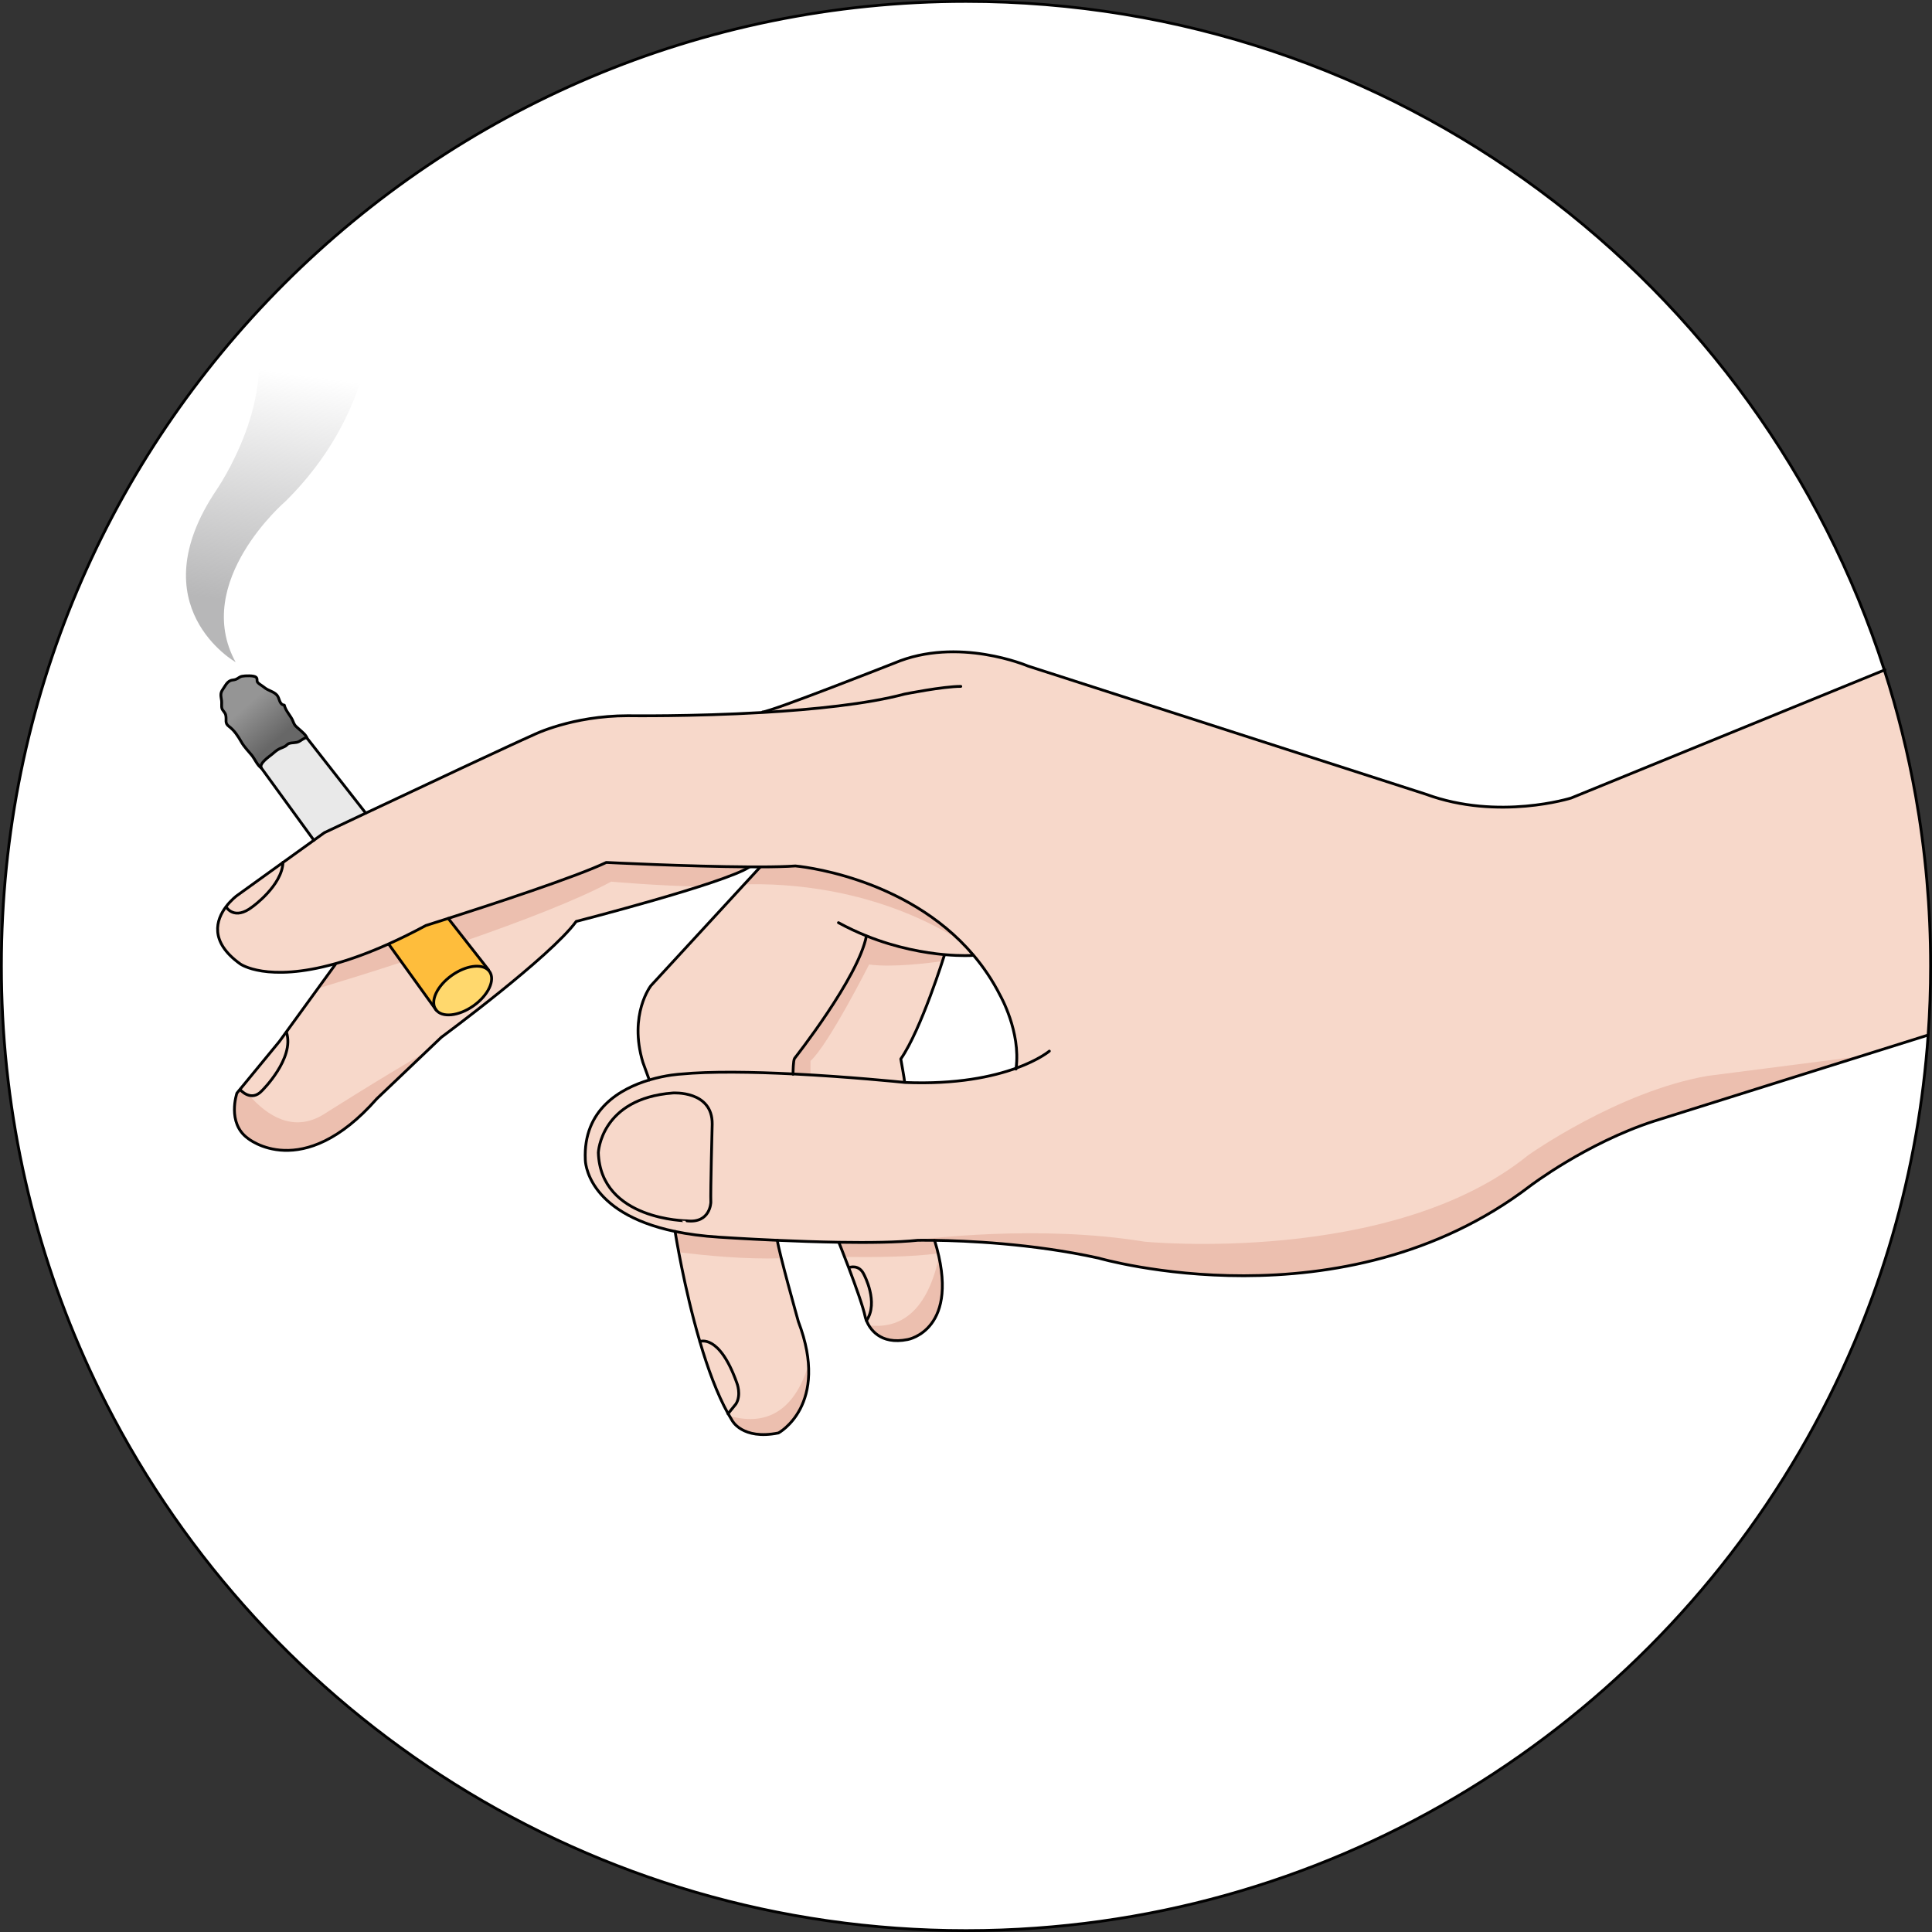
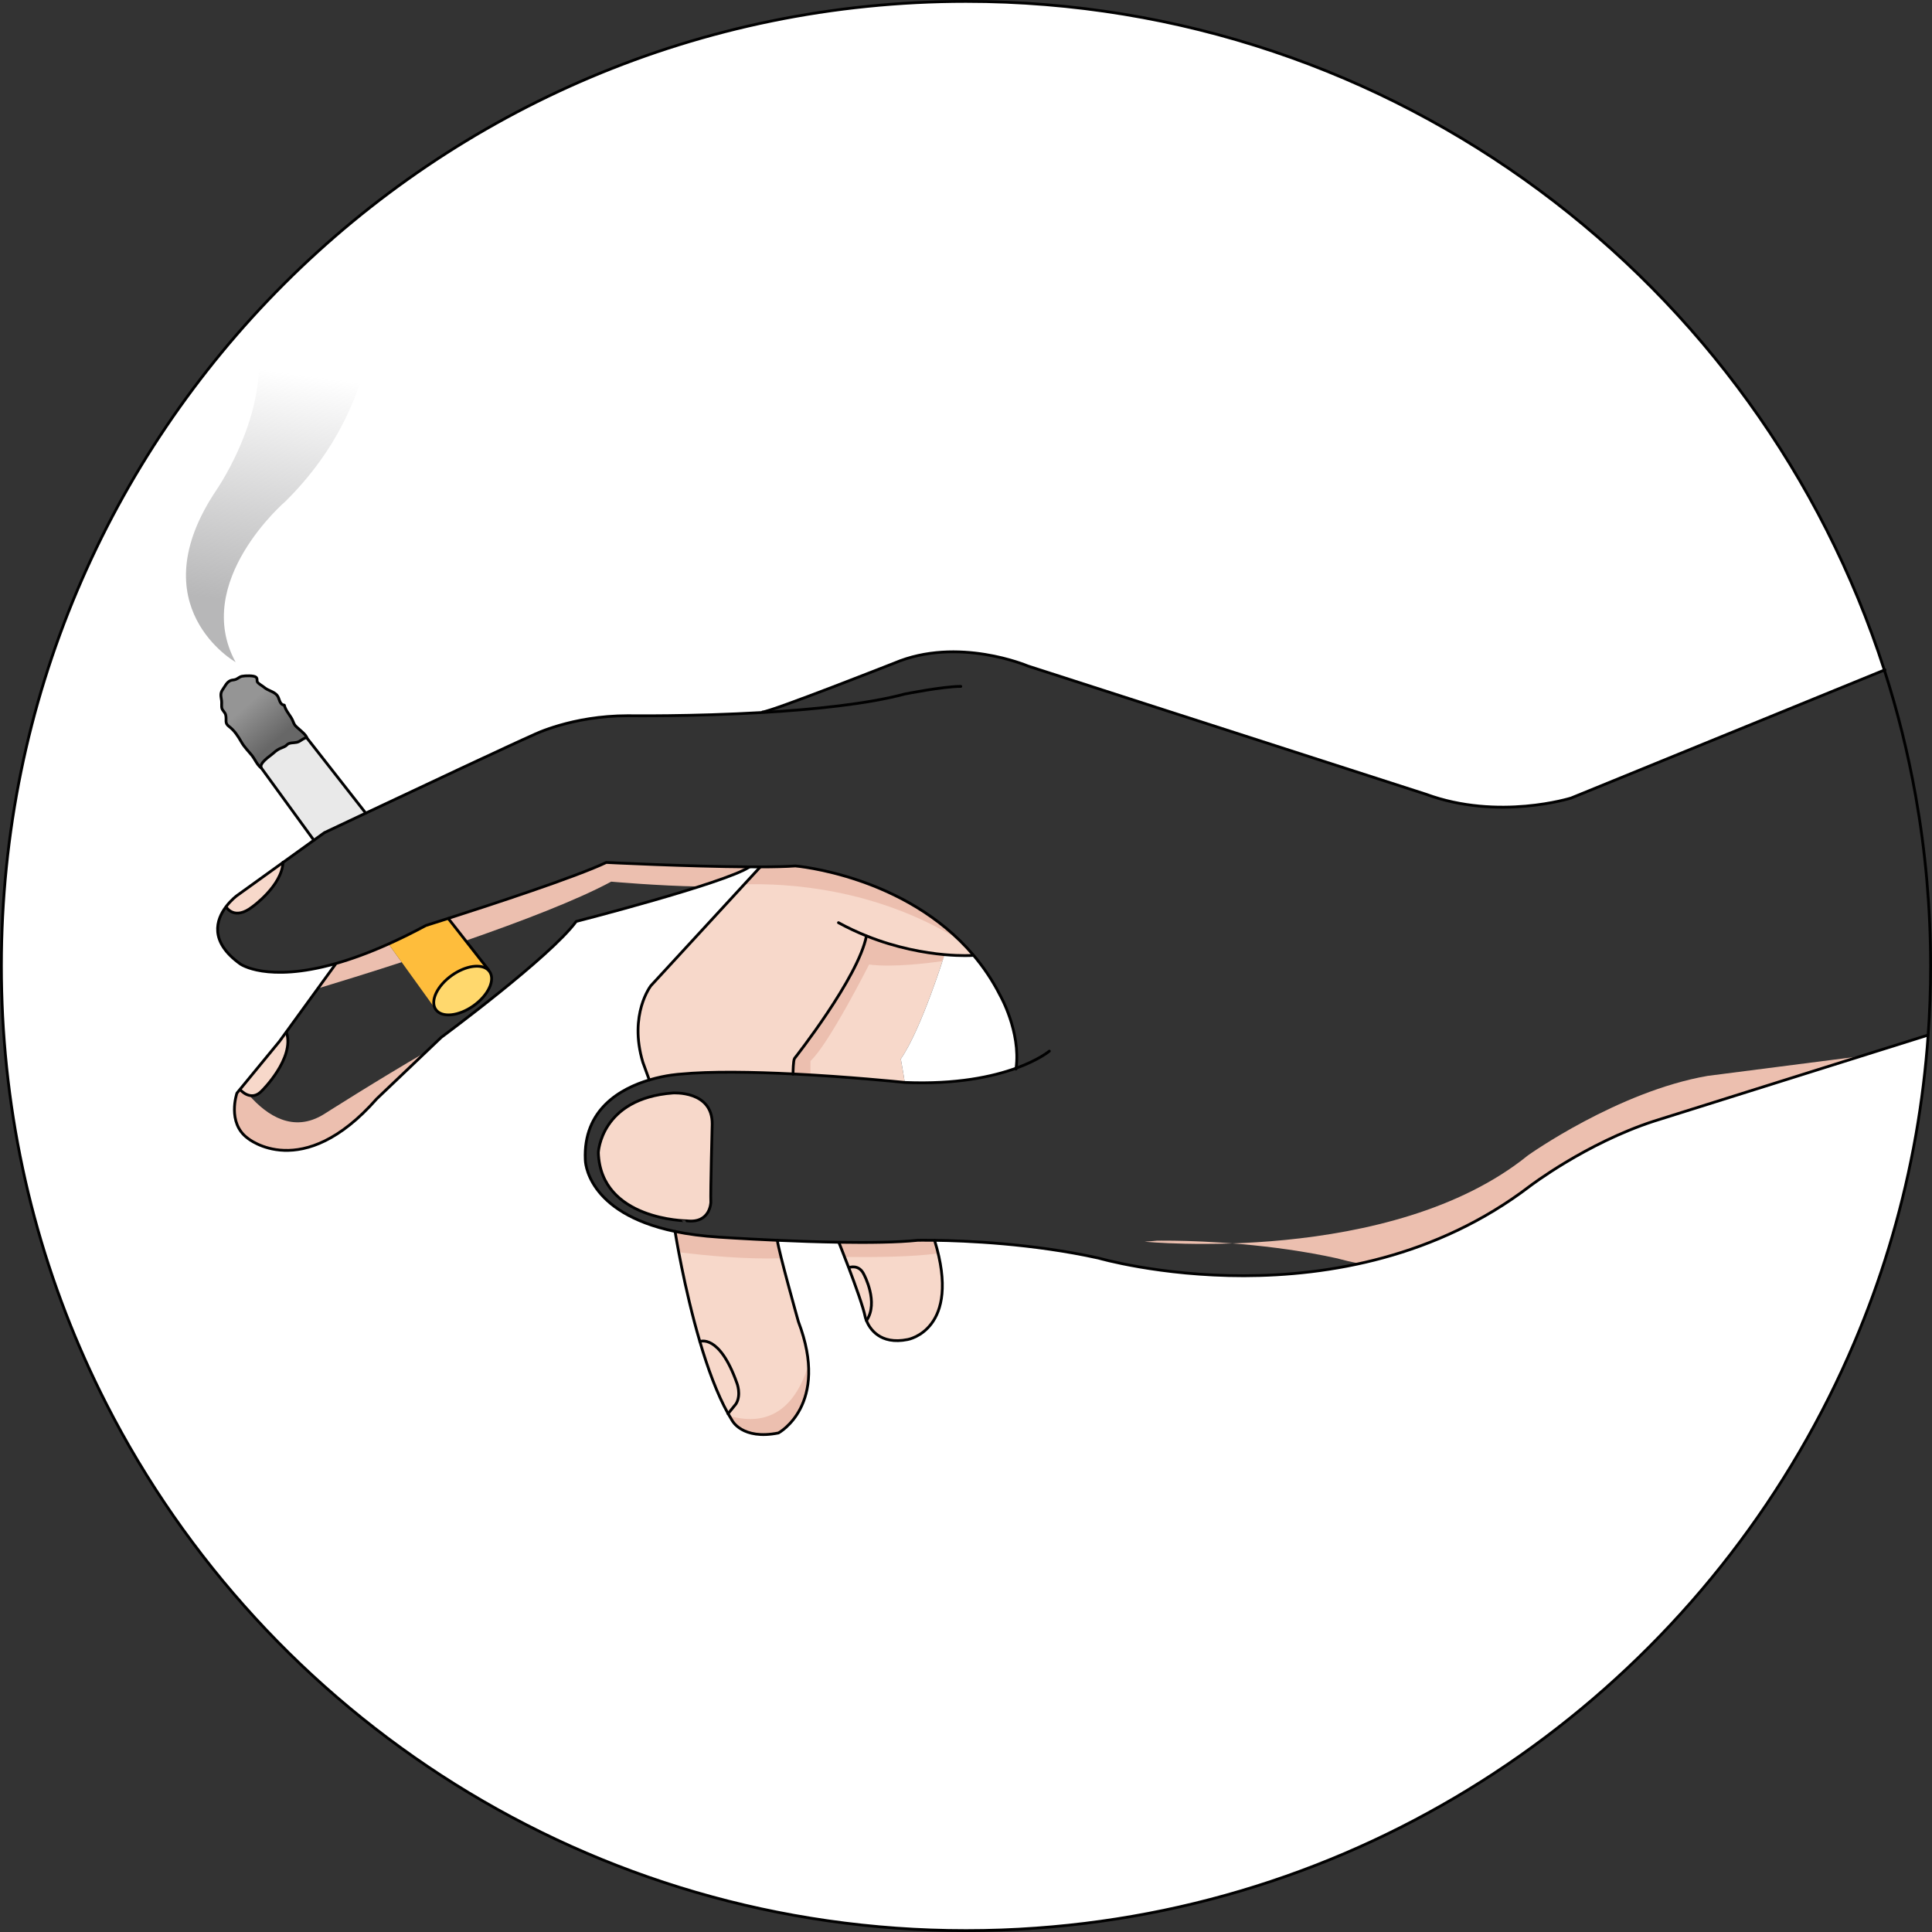
<svg xmlns="http://www.w3.org/2000/svg" version="1.1" id="Layer_1" x="0px" y="0px" width="691.838px" height="691.842px" viewBox="0 0 691.838 691.842" enable-background="new 0 0 691.838 691.842" xml:space="preserve">
  <rect x="0" y="0" width="691.838" height="691.842" fill="#333333" stroke="none" />
  <g>
    <path fill="#F7D8CA" d="M285.894,473.256c11.395,29.908-7.127,39.879-7.127,39.879c-13.053,2.616-16.616-4.508-16.616-4.508   c-0.479-0.77-0.958-1.563-1.424-2.4v-0.007l2.822-3.487c2.036-3.301,0.288-7.576,0.288-7.576   c-6.31-17.68-13.211-14.762-13.211-14.762l-0.013,0.008c-5.667-19.24-8.771-38.768-8.873-39.418   c4.57,0.952,9.79,1.658,15.759,2.035c0,0,8.942,0.604,20.87,1.129v0.015C278.843,448.2,285.894,473.256,285.894,473.256z" />
    <path fill="#F7D8CA" d="M309.389,456.415c-1.762-3.852-5.276-2.535-5.276-2.535l-0.191,0.073c-1.886-4.967-3.48-8.934-3.48-8.934   v-0.171c10.62,0.171,21,0.048,28.167-0.704c0,0,2.221-0.051,6.078,0.004v0.069c9.812,32.046-9.613,35.452-9.613,35.452   c-10.045,2.041-13.697-4.035-14.801-6.756C314.78,466.418,309.389,456.415,309.389,456.415z" />
-     <path fill="#ECBFAF" d="M336.234,450.083c-4.645,21.583-15.533,25.689-25.12,24.516c1.745,2.923,5.68,6.756,13.958,5.071   C325.072,479.67,342.062,476.689,336.234,450.083z" />
    <path fill="#ECBFAF" d="M289.514,488.711c-6.109,20.041-18.683,21.092-28.323,18.318c0.317,0.545,0.638,1.08,0.96,1.598   c0,0,3.563,7.124,16.616,4.508C278.767,513.135,290.695,506.708,289.514,488.711z" />
-     <path fill="#F7D8CA" d="M112.397,300.885l3.755-2.706c0,0,6.077-2.878,14.814-6.997c19.479-9.182,52.183-24.564,60.07-28.03   c0,0,13.702-6.853,33.8-6.853c0,0,22.83,0.316,48.278-1.164l-0.014-0.193c2.809,0,47.141-17.484,47.141-17.484   c22.788-9.674,47.798,1.026,47.798,1.026l142.519,45.908c26.037,9.593,52.074,1.371,52.074,1.371l112.144-45.813   c4.714,14.631,8.47,29.684,11.21,45.094c3.517,19.761,5.352,40.104,5.352,60.878c0,8.34-0.294,16.609-0.885,24.79l-0.156-0.014   l-98.078,30.8c-24.297,7.919-44.366,23.242-44.366,23.242c-67.086,51.23-154.495,25.771-154.495,25.771   c-23.776-5.256-47.764-6.216-58.672-6.361c-3.857-0.055-6.078-0.004-6.078-0.004c-7.167,0.752-17.547,0.875-28.167,0.704   c-7.592-0.124-15.314-0.398-22.071-0.7c-11.928-0.525-20.87-1.129-20.87-1.129c-5.969-0.377-11.188-1.083-15.759-2.035   c-32.149-6.729-32.149-25.66-32.149-25.66c-0.822-18.081,12.67-25.545,22.913-28.6c6.159-1.844,11.147-2.09,11.147-2.09   c10.874-1.055,26.064-0.773,40.331-0.063c19.876,0.994,37.944,2.83,39.952,3.035c0.123,0.015,0.186,0.021,0.186,0.021   c18.459,0.752,31.414-2.096,39.74-5.111c1.721-13.067-5.688-26.031-5.688-26.031c-2.767-5.468-6.057-10.297-9.688-14.56   c-24.276-28.559-63.669-31.834-63.669-31.834c-3.281,0.24-7.715,0.335-12.743,0.343c-1.24,0.008-2.516,0.008-3.822-0.008   c-21.674-0.115-51.15-1.588-51.15-1.588c-10.833,5.181-41.836,15.314-56.59,20.034c-4.885,1.563-7.988,2.535-7.988,2.535   c-4.742,2.55-9.183,4.734-13.347,6.605c-7.223,3.241-13.595,5.522-19.187,7.099c-24.447,6.865-33.93,0.088-33.93,0.088   c-11.333-8.098-8.559-15.93-5.159-20.465l0.115,0.082c0,0,2.857,4.96,9.36-0.098c0,0,10.593-7.549,10.956-15.874L112.397,300.885z    M255.032,402.552c0.164-12.128-14.073-11.161-14.073-11.161c-25.887,1.947-26.694,21.356-26.694,21.356   c0.808,24.271,31.71,24.427,31.71,24.427c8.406,0.975,8.572-6.633,8.572-6.633C254.381,426.986,255.032,402.552,255.032,402.552z" />
-     <path fill="#ECBFAF" d="M592.219,401.497l74.145-23.284l-54.868,7.055c-32.16,5.566-64.319,28.449-64.319,28.449   c-48.857,39.582-137.296,30.922-137.296,30.922c-37.895-6.221-78.884-1.063-85.618-0.135c1.549-0.1,3.003-0.219,4.346-0.359   c0,0,2.221-0.051,6.078,0.004c10.908,0.146,34.896,1.105,58.672,6.361c0,0,87.409,25.46,154.495-25.771   C547.853,424.739,567.922,409.416,592.219,401.497z" />
-     <path fill="#F7D8CA" d="M156.064,361.523c2.131,3.014,8.167,2.411,13.484-1.35c5.31-3.762,7.887-9.258,5.755-12.272   c-0.123-0.177-0.267-0.341-0.418-0.493l0.076-0.082l-14.444-18.438l-0.007-0.015c14.754-4.72,45.757-14.854,56.59-20.034   c0,0,29.477,1.473,51.15,1.588v0.096c-8.909,5.824-61.914,19.434-61.914,19.434c-9.25,12.676-48.292,41.48-48.292,41.48   l-23.117,22.016c-26.784,30.457-46.238,14.129-46.238,14.129c-7.516-5.502-3.85-16.143-3.85-16.143l1.068-1.303l0.164,0.13   c0,0,3.865,4.509,7.723,0.322c0,0,11.799-11.579,8.798-20.913l-0.11-0.082l17.583-24.207l-0.076-0.273   c5.592-1.576,11.964-3.857,19.187-7.099l0.067,0.149L156.064,361.523z" />
+     <path fill="#ECBFAF" d="M592.219,401.497l74.145-23.284l-54.868,7.055c-32.16,5.566-64.319,28.449-64.319,28.449   c-48.857,39.582-137.296,30.922-137.296,30.922c1.549-0.1,3.003-0.219,4.346-0.359   c0,0,2.221-0.051,6.078,0.004c10.908,0.146,34.896,1.105,58.672,6.361c0,0,87.409,25.46,154.495-25.771   C547.853,424.739,567.922,409.416,592.219,401.497z" />
    <path fill="#ECBFAF" d="M116.037,398.965c-10.973,6.857-20.446,0.48-26.787-6.719c-1.861-0.447-3.178-1.979-3.178-1.979   l-0.164-0.13l-1.068,1.303c0,0-3.666,10.641,3.85,16.143c0,0,19.454,16.328,46.238-14.129l17.538-16.703   C136.165,386.156,116.037,398.965,116.037,398.965z" />
    <path fill="#ECBFAF" d="M335.944,448.816c-0.353-1.463-0.767-2.994-1.259-4.599v-0.069c-3.857-0.055-6.078-0.004-6.078-0.004   c-7.167,0.752-17.547,0.875-28.167,0.704v0.171c0,0,0.833,2.071,2.004,5.09C312.83,450.235,327.246,450.121,335.944,448.816z" />
    <path fill="#ECBFAF" d="M257.499,443.02c-5.969-0.377-11.188-1.083-15.759-2.035c0.038,0.239,0.482,3.033,1.308,7.42   c9.516,1.205,23.768,2.591,36.74,2.178c-0.748-2.996-1.298-5.391-1.419-6.419v-0.015   C266.441,443.623,257.499,443.02,257.499,443.02z" />
    <path fill="#F7D8CA" d="M310.271,335.137l-0.02,0.048c-2.858,14.862-25.722,43.812-25.722,43.812   c-0.486,0.67-0.542,4.844-0.548,5.576c-14.267-0.711-29.457-0.992-40.331,0.063c0,0-4.988,0.246-11.147,2.09l-2.309-6.357   c-5.126-17.151,2.891-27.401,2.891-27.401l38.987-42.325v-0.205c5.028-0.008,9.462-0.103,12.743-0.343   c0,0,39.393,3.275,63.669,31.834l-0.227,0.198c0,0-3.837,0.281-10.038-0.273C331.212,341.221,321.181,339.521,310.271,335.137z" />
    <path fill="#ECBFAF" d="M343.4,336.508c-24.31-23.561-58.584-26.415-58.584-26.415c-3.281,0.24-7.715,0.335-12.743,0.343v0.205   l-5.573,6.052C281.234,316.244,313.209,317.854,343.4,336.508z" />
    <path fill="#F7D8CA" d="M338.221,341.852l-0.007,0.103c0,0-8.297,26.694-15.643,37.253c0,0,1.369,7.564,1.369,8.258l-0.006,0.143   c-2.008-0.205-20.076-2.041-39.952-3.035c0.006-0.732,0.062-4.906,0.548-5.576c0,0,22.863-28.949,25.722-43.812l0.02-0.048   C321.181,339.521,331.212,341.221,338.221,341.852z" />
    <path fill="#ECBFAF" d="M310.252,335.185c-2.858,14.862-25.722,43.812-25.722,43.812c-0.486,0.67-0.542,4.844-0.548,5.576   c2.105,0.105,4.19,0.221,6.24,0.344v-5c6.409-5.697,21.008-34.539,21.008-34.539c8.229,1.176,21.782-0.559,26.271-1.199   c0.458-1.404,0.713-2.224,0.713-2.224l0.007-0.103c-7.009-0.631-17.04-2.33-27.949-6.715L310.252,335.185z" />
    <g>
      <path fill="#ECBFAF" d="M160.511,328.874l0.007,0.015l6.245,7.972c20.021-6.95,39.965-14.597,52.104-21.146    c0,0,17.179,1.526,31.557,1.744c8.22-2.635,15.095-5.148,17.827-6.936v-0.096c-21.674-0.115-51.15-1.588-51.15-1.588    C206.268,314.021,175.265,324.154,160.511,328.874z" />
      <path fill="#ECBFAF" d="M143.839,344.547l-4.596-6.383l-0.067-0.149c-7.223,3.241-13.595,5.522-19.187,7.099l0.076,0.273    l-6.218,8.561C121.489,351.634,132.1,348.359,143.839,344.547z" />
    </g>
    <path fill="#FFFFFF" d="M101.332,308.847l-16.527,11.901c0,0-2.048,1.493-3.904,3.988c-3.399,4.535-6.174,12.367,5.159,20.465   c0,0,9.482,6.777,33.93-0.088l0.076,0.273l-17.583,24.207l-2.411,3.317l-14.163,17.226l-1.068,1.303c0,0-3.666,10.641,3.85,16.143   c0,0,19.454,16.328,46.238-14.129l23.117-22.016c0,0,39.042-28.805,48.292-41.48c0,0,53.005-13.609,61.914-19.434v-0.096   c1.307,0.016,2.582,0.016,3.822,0.008v0.205l-38.987,42.325c0,0-8.017,10.25-2.891,27.401l2.309,6.357   c-10.243,3.055-23.735,10.519-22.913,28.6c0,0,0,18.931,32.149,25.66c0.103,0.65,3.206,20.178,8.873,39.418   c2.769,9.422,6.159,18.773,10.113,25.817v0.007c0.466,0.837,0.944,1.631,1.424,2.4c0,0,3.563,7.124,16.616,4.508   c0,0,18.521-9.971,7.127-39.879c0,0-7.051-25.056-7.524-29.093v-0.015c6.757,0.302,14.479,0.576,22.071,0.7v0.171   c0,0,1.595,3.967,3.48,8.934c2.391,6.313,5.255,14.232,5.927,17.706c0,0,0.109,0.502,0.424,1.255   c1.104,2.721,4.756,8.797,14.801,6.756c0,0,19.425-3.406,9.613-35.452v-0.069c10.908,0.146,34.896,1.105,58.672,6.361   c0,0,87.409,25.46,154.495-25.771c0,0,20.069-15.323,44.366-23.242l98.078-30.8l0.156,0.014c-0.85,12.005-2.309,23.832-4.35,35.459   c-0.303,1.671-0.604,3.344-0.919,5.008c-4.618,24.174-11.757,47.449-21.145,69.533c-2.831,6.68-5.879,13.267-9.112,19.72   C601.75,606.564,495.533,681.506,371.021,690.439c-8.291,0.604-16.665,0.902-25.106,0.902   c-134.392,0-250.845-76.76-307.956-188.822C16.546,460.512,3.487,413.516,0.945,363.743C0.658,357.838,0.5,351.896,0.5,345.921   C0.5,155.152,155.152,0.5,345.915,0.5c153.803,0,284.14,100.523,328.861,239.449l-112.144,45.813c0,0-26.037,8.222-52.074-1.371   L368.04,238.483c0,0-25.01-10.7-47.798-1.026c0,0-44.332,17.484-47.141,17.484l0.014,0.193c-25.448,1.48-48.278,1.164-48.278,1.164   c-20.098,0-33.8,6.853-33.8,6.853c-7.888,3.466-40.592,18.849-60.07,28.03l-0.008-0.02l-21.123-26.978   c-0.173-0.938-1.783-2.212-2.626-2.986c-1.191-1.083-1.656-1.241-2.247-2.821c-0.76-2.064-2.658-3.666-3.145-5.867   c-1.898-0.238-1.617-2.412-2.63-3.569c-1.222-1.386-3.166-1.59-4.592-2.809c-0.597-0.507-1.892-1.2-2.338-1.783   c-0.451-0.603,0.098-1.295-0.623-1.884c-0.76-0.623-3.904-0.514-4.926-0.307c-1.001,0.198-1.371,0.76-2.254,1.115   c-0.616,0.262-1.322,0.178-1.911,0.433c-1.357,0.562-1.961,2.042-2.79,3.206c-0.973,1.37-0.651,2.324-0.411,3.988   c0.124,0.835-0.109,2.035,0.138,2.83c0.219,0.705,1.123,1.411,1.329,2.267c0.452,1.913-0.508,2.878,1.228,4.167   c1.91,1.425,3.191,3.439,4.425,5.584c1.043,1.803,2.357,3.076,3.722,4.741c0.973,1.192,2.041,3.68,3.363,4.481l18.85,25.914   L101.332,308.847z" />
    <linearGradient id="SVGID_1_" gradientUnits="userSpaceOnUse" x1="92.724" y1="216.576" x2="103.687" y2="133.668">
      <stop offset="0" style="stop-color:#B7B7B8" />
      <stop offset="1" style="stop-color:#B7B7B8;stop-opacity:0" />
    </linearGradient>
    <path fill="url(#SVGID_1_)" d="M84.373,237.113c-15.758-28.777,17.814-57.557,17.814-57.557   c36.632-36.154,34.946-81.219,30.494-105.398c-15.394,12.096-29.732,25.475-42.86,39.969c10.917,27.879-12.3,61.319-12.3,61.319   C49.429,217.244,84.373,237.113,84.373,237.113z" />
    <path fill="#F7D8CA" d="M240.959,391.391c0,0,14.237-0.967,14.073,11.161c0,0-0.651,24.435-0.485,27.989   c0,0-0.166,7.607-8.572,6.633c0,0-30.902-0.156-31.71-24.427C214.265,412.747,215.072,393.338,240.959,391.391z" />
    <path fill="#F7D8CA" d="M250.626,480.395c0,0,6.901-2.918,13.211,14.762c0,0,1.748,4.275-0.288,7.576l-2.822,3.487   c-3.954-7.044-7.345-16.396-10.113-25.817L250.626,480.395z" />
    <path fill="#F7D8CA" d="M309.389,456.415c0,0,5.392,10.003,0.883,16.499c-0.314-0.753-0.424-1.255-0.424-1.255   c-0.672-3.474-3.536-11.394-5.927-17.706l0.191-0.073C304.112,453.88,307.627,452.563,309.389,456.415z" />
    <path fill="#FFFFFF" d="M358.173,356.486c0,0,7.408,12.964,5.688,26.031c-8.326,3.016-21.281,5.863-39.74,5.111   c0,0-0.063-0.007-0.186-0.021l0.006-0.143c0-0.693-1.369-8.258-1.369-8.258c7.346-10.559,15.643-37.253,15.643-37.253l0.007-0.103   c6.201,0.555,10.038,0.273,10.038,0.273l0.227-0.198C352.116,346.189,355.406,351.019,358.173,356.486z" />
    <path fill="#FFD86D" d="M175.304,347.901c2.132,3.015-0.445,8.511-5.755,12.272c-5.317,3.761-11.354,4.363-13.484,1.35   c-2.138-3.009,0.446-8.503,5.756-12.266c5.002-3.541,10.64-4.281,13.065-1.85C175.037,347.561,175.181,347.725,175.304,347.901z" />
    <path fill="#F7D8CA" d="M102.593,369.676c3.001,9.334-8.798,20.913-8.798,20.913c-3.857,4.187-7.723-0.322-7.723-0.322l-0.164-0.13   l14.163-17.226l2.411-3.317L102.593,369.676z" />
    <path fill="#F7D8CA" d="M84.805,320.748l16.527-11.901c-0.363,8.325-10.956,15.874-10.956,15.874   c-6.503,5.058-9.36,0.098-9.36,0.098l-0.115-0.082C82.757,322.241,84.805,320.748,84.805,320.748z" />
    <path fill="#E9E9E9" d="M130.959,291.162l0.008,0.02c-8.737,4.119-14.814,6.997-14.814,6.997l-3.755,2.706l-18.85-25.914   c-0.801-1.639,2.905-4.07,3.893-4.906c0.877-0.746,1.581-1.404,2.657-1.939c0.692-0.342,1.46-0.549,2.126-0.959   c0.416-0.268,0.683-0.705,1.186-0.892c1.273-0.485,2.561-0.103,3.773-0.794c0.646-0.363,1.898-1.342,2.653-1.296L130.959,291.162z" />
    <linearGradient id="SVGID_2_" gradientUnits="userSpaceOnUse" x1="88.216" y1="252.702" x2="98.989" y2="265.076">
      <stop offset="0" style="stop-color:#959595" />
      <stop offset="1" style="stop-color:#676767" />
    </linearGradient>
    <path fill="url(#SVGID_2_)" d="M97.44,270.064c-0.987,0.836-4.693,3.268-3.893,4.906c-1.322-0.802-2.391-3.289-3.363-4.481   c-1.364-1.665-2.679-2.938-3.722-4.741c-1.233-2.145-2.515-4.159-4.425-5.584c-1.735-1.289-0.775-2.254-1.228-4.167   c-0.206-0.855-1.11-1.562-1.329-2.267c-0.247-0.795-0.014-1.995-0.138-2.83c-0.24-1.664-0.562-2.618,0.411-3.988   c0.829-1.164,1.433-2.645,2.79-3.206c0.589-0.255,1.295-0.171,1.911-0.433c0.883-0.355,1.253-0.917,2.254-1.115   c1.021-0.207,4.166-0.316,4.926,0.307c0.721,0.589,0.172,1.281,0.623,1.884c0.446,0.583,1.741,1.276,2.338,1.783   c1.426,1.219,3.37,1.423,4.592,2.809c1.013,1.157,0.731,3.331,2.63,3.569c0.486,2.201,2.385,3.803,3.145,5.867   c0.591,1.58,1.056,1.738,2.247,2.821c0.843,0.774,2.453,2.048,2.626,2.986c-0.755-0.046-2.008,0.933-2.653,1.296   c-1.213,0.691-2.5,0.309-3.773,0.794c-0.503,0.187-0.77,0.624-1.186,0.892c-0.666,0.41-1.434,0.617-2.126,0.959   C99.021,268.66,98.317,269.318,97.44,270.064z" />
    <path fill="#FEBD3C" d="M160.518,328.889l14.444,18.438l-0.076,0.082c-2.426-2.432-8.063-1.691-13.065,1.85   c-5.31,3.763-7.894,9.257-5.756,12.266l-16.821-23.359l-0.067-0.149c4.164-1.871,8.604-4.056,13.347-6.605   c0,0,3.104-0.973,7.988-2.535L160.518,328.889z" />
    <g>
      <path fill="none" stroke="#010101" stroke-linecap="round" stroke-linejoin="round" stroke-miterlimit="10" d="M690.453,370.711    c-0.85,12.005-2.309,23.832-4.35,35.459c-0.303,1.671-0.604,3.344-0.919,5.008c-4.618,24.174-11.757,47.449-21.145,69.533    c-2.831,6.68-5.879,13.267-9.112,19.72C601.75,606.564,495.533,681.506,371.021,690.439c-8.291,0.604-16.665,0.902-25.106,0.902    c-134.392,0-250.845-76.76-307.956-188.822C16.546,460.512,3.487,413.516,0.945,363.743C0.658,357.838,0.5,351.896,0.5,345.921    C0.5,155.152,155.152,0.5,345.915,0.5c153.803,0,284.14,100.523,328.861,239.449c4.714,14.631,8.47,29.684,11.21,45.094    c3.517,19.761,5.352,40.104,5.352,60.878C691.338,354.261,691.044,362.53,690.453,370.711z" />
      <path fill="none" stroke="#010101" stroke-linecap="round" stroke-linejoin="round" stroke-miterlimit="10" d="M363.819,382.825    c0.014-0.104,0.027-0.204,0.041-0.308c1.721-13.067-5.688-26.031-5.688-26.031c-2.767-5.468-6.057-10.297-9.688-14.56    c-24.276-28.559-63.669-31.834-63.669-31.834c-3.281,0.24-7.715,0.335-12.743,0.343c-1.24,0.008-2.516,0.008-3.822-0.008    c-21.674-0.115-51.15-1.588-51.15-1.588c-10.833,5.181-41.836,15.314-56.59,20.034c-4.885,1.563-7.988,2.535-7.988,2.535    c-4.742,2.55-9.183,4.734-13.347,6.605c-7.223,3.241-13.595,5.522-19.187,7.099c-24.447,6.865-33.93,0.088-33.93,0.088    c-11.333-8.098-8.559-15.93-5.159-20.465c1.856-2.495,3.904-3.988,3.904-3.988l16.527-11.901l11.065-7.962l3.755-2.706    c0,0,6.077-2.878,14.814-6.997c19.479-9.182,52.183-24.564,60.07-28.03c0,0,13.702-6.853,33.8-6.853c0,0,22.83,0.316,48.278-1.164    c18.041-1.051,37.39-3.002,50.847-6.599c0,0,13.704-2.74,20.097-2.74" />
      <path fill="none" stroke="#010101" stroke-linecap="round" stroke-linejoin="round" stroke-miterlimit="10" d="M375.769,376.398    c0,0-3.692,3.14-11.908,6.119c-8.326,3.016-21.281,5.863-39.74,5.111c0,0-0.063-0.007-0.186-0.021    c-2.008-0.205-20.076-2.041-39.952-3.035c-14.267-0.711-29.457-0.992-40.331,0.063c0,0-4.988,0.246-11.147,2.09    c-10.243,3.055-23.735,10.519-22.913,28.6c0,0,0,18.931,32.149,25.66c4.57,0.952,9.79,1.658,15.759,2.035    c0,0,8.942,0.604,20.87,1.129c6.757,0.302,14.479,0.576,22.071,0.7c10.62,0.171,21,0.048,28.167-0.704    c0,0,2.221-0.051,6.078,0.004c10.908,0.146,34.896,1.105,58.672,6.361c0,0,87.409,25.46,154.495-25.771    c0,0,20.069-15.323,44.366-23.242l98.078-30.8" />
      <path fill="none" stroke="#010101" stroke-linecap="round" stroke-linejoin="round" stroke-miterlimit="10" d="M675.004,239.854    l-0.228,0.095l-112.144,45.813c0,0-26.037,8.222-52.074-1.371L368.04,238.483c0,0-25.01-10.7-47.798-1.026    c0,0-44.332,17.484-47.141,17.484" />
      <path fill="none" stroke="#010101" stroke-linecap="round" stroke-linejoin="round" stroke-miterlimit="10" d="M174.886,347.408    c0.151,0.152,0.295,0.316,0.418,0.493c2.132,3.015-0.445,8.511-5.755,12.272c-5.317,3.761-11.354,4.363-13.484,1.35    c-2.138-3.009,0.446-8.503,5.756-12.266C166.822,345.717,172.46,344.977,174.886,347.408z" />
-       <polyline fill="none" stroke="#010101" stroke-linecap="round" stroke-linejoin="round" stroke-miterlimit="10" points="    139.243,338.164 156.064,361.523 156.188,361.701   " />
      <polyline fill="none" stroke="#010101" stroke-linecap="round" stroke-linejoin="round" stroke-miterlimit="10" points="    93.548,274.971 112.397,300.885 112.411,300.904   " />
      <line fill="none" stroke="#010101" stroke-linecap="round" stroke-linejoin="round" stroke-miterlimit="10" x1="160.518" y1="328.889" x2="174.962" y2="347.326" />
      <line fill="none" stroke="#010101" stroke-linecap="round" stroke-linejoin="round" stroke-miterlimit="10" x1="109.836" y1="264.185" x2="130.959" y2="291.162" />
      <path fill="none" stroke="#010101" stroke-linecap="round" stroke-linejoin="round" stroke-miterlimit="10" d="M93.548,274.971    c-0.801-1.639,2.905-4.07,3.893-4.906c0.877-0.746,1.581-1.404,2.657-1.939c0.692-0.342,1.46-0.549,2.126-0.959    c0.416-0.268,0.683-0.705,1.186-0.892c1.273-0.485,2.561-0.103,3.773-0.794c0.646-0.363,1.898-1.342,2.653-1.296" />
      <path fill="none" stroke="#010101" stroke-linecap="round" stroke-linejoin="round" stroke-miterlimit="10" d="M120.065,345.387    l-17.583,24.207l-2.411,3.317l-14.163,17.226l-1.068,1.303c0,0-3.666,10.641,3.85,16.143c0,0,19.454,16.328,46.238-14.129    l23.117-22.016c0,0,39.042-28.805,48.292-41.48c0,0,53.005-13.609,61.914-19.434" />
      <path fill="none" stroke="#010101" stroke-linecap="round" stroke-linejoin="round" stroke-miterlimit="10" d="M272.073,310.641    l-38.987,42.325c0,0-8.017,10.25-2.891,27.401l2.309,6.357l0.014,0.033" />
      <path fill="none" stroke="#010101" stroke-linecap="round" stroke-linejoin="round" stroke-miterlimit="10" d="M348.259,342.125    c0,0-3.837,0.281-10.038-0.273c-7.009-0.631-17.04-2.33-27.949-6.715c-3.281-1.316-6.639-2.878-10.023-4.728" />
      <path fill="none" stroke="#010101" stroke-linecap="round" stroke-linejoin="round" stroke-miterlimit="10" d="M283.982,384.684    c0,0,0-0.042,0-0.111c0.006-0.732,0.062-4.906,0.548-5.576c0,0,22.863-28.949,25.722-43.812" />
      <path fill="none" stroke="#010101" stroke-linecap="round" stroke-linejoin="round" stroke-miterlimit="10" d="M260.727,506.227    c0.466,0.837,0.944,1.631,1.424,2.4c0,0,3.563,7.124,16.616,4.508c0,0,18.521-9.971,7.127-39.879c0,0-7.051-25.056-7.524-29.093" />
      <path fill="none" stroke="#010101" stroke-linecap="round" stroke-linejoin="round" stroke-miterlimit="10" d="M241.74,440.969    c0,0,0,0.01,0,0.016c0.103,0.65,3.206,20.178,8.873,39.418c2.769,9.422,6.159,18.773,10.113,25.817" />
      <path fill="none" stroke="#010101" stroke-linecap="round" stroke-linejoin="round" stroke-miterlimit="10" d="M250.626,480.395    c0,0,6.901-2.918,13.211,14.762c0,0,1.748,4.275-0.288,7.576l-2.822,3.487v0.007" />
      <path fill="none" stroke="#010101" stroke-linecap="round" stroke-linejoin="round" stroke-miterlimit="10" d="M300.44,445.02    c0,0,1.595,3.967,3.48,8.934c2.391,6.313,5.255,14.232,5.927,17.706c0,0,0.109,0.502,0.424,1.255    c1.104,2.721,4.756,8.797,14.801,6.756c0,0,19.425-3.406,9.613-35.452" />
      <path fill="none" stroke="#010101" stroke-linecap="round" stroke-linejoin="round" stroke-miterlimit="10" d="M304.112,453.88    c0,0,3.515-1.316,5.276,2.535c0,0,5.392,10.003,0.883,16.499" />
-       <path fill="none" stroke="#010101" stroke-linecap="round" stroke-linejoin="round" stroke-miterlimit="10" d="M338.214,341.954    c0,0-8.297,26.694-15.643,37.253c0,0,1.369,7.564,1.369,8.258" />
      <path fill="none" stroke="#010101" stroke-linecap="round" stroke-linejoin="round" stroke-miterlimit="10" d="M81.016,324.818    c0,0,2.857,4.96,9.36-0.098c0,0,10.593-7.549,10.956-15.874c0.006-0.021,0.006-0.049,0.006-0.069" />
      <path fill="none" stroke="#010101" stroke-linecap="round" stroke-linejoin="round" stroke-miterlimit="10" d="M86.072,390.267    c0,0,3.865,4.509,7.723,0.322c0,0,11.799-11.579,8.798-20.913" />
      <path fill="none" stroke="#010101" stroke-linecap="round" stroke-linejoin="round" stroke-miterlimit="10" d="M214.265,412.747    c0,0,0.808-19.409,26.694-21.356c0,0,14.237-0.967,14.073,11.161c0,0-0.651,24.435-0.485,27.989c0,0-0.166,7.607-8.572,6.633    C245.975,437.174,215.072,437.018,214.265,412.747z" />
      <path fill="none" stroke="#010101" stroke-linecap="round" stroke-linejoin="round" stroke-miterlimit="10" d="M93.548,274.971    c-1.322-0.802-2.391-3.289-3.363-4.481c-1.364-1.665-2.679-2.938-3.722-4.741c-1.233-2.145-2.515-4.159-4.425-5.584    c-1.735-1.289-0.775-2.254-1.228-4.167c-0.206-0.855-1.11-1.562-1.329-2.267c-0.247-0.795-0.014-1.995-0.138-2.83    c-0.24-1.664-0.562-2.618,0.411-3.988c0.829-1.164,1.433-2.645,2.79-3.206c0.589-0.255,1.295-0.171,1.911-0.433    c0.883-0.355,1.253-0.917,2.254-1.115c1.021-0.207,4.166-0.316,4.926,0.307c0.721,0.589,0.172,1.281,0.623,1.884    c0.446,0.583,1.741,1.276,2.338,1.783c1.426,1.219,3.37,1.423,4.592,2.809c1.013,1.157,0.731,3.331,2.63,3.569    c0.486,2.201,2.385,3.803,3.145,5.867c0.591,1.58,1.056,1.738,2.247,2.821c0.843,0.774,2.453,2.048,2.626,2.986" />
    </g>
  </g>
</svg>